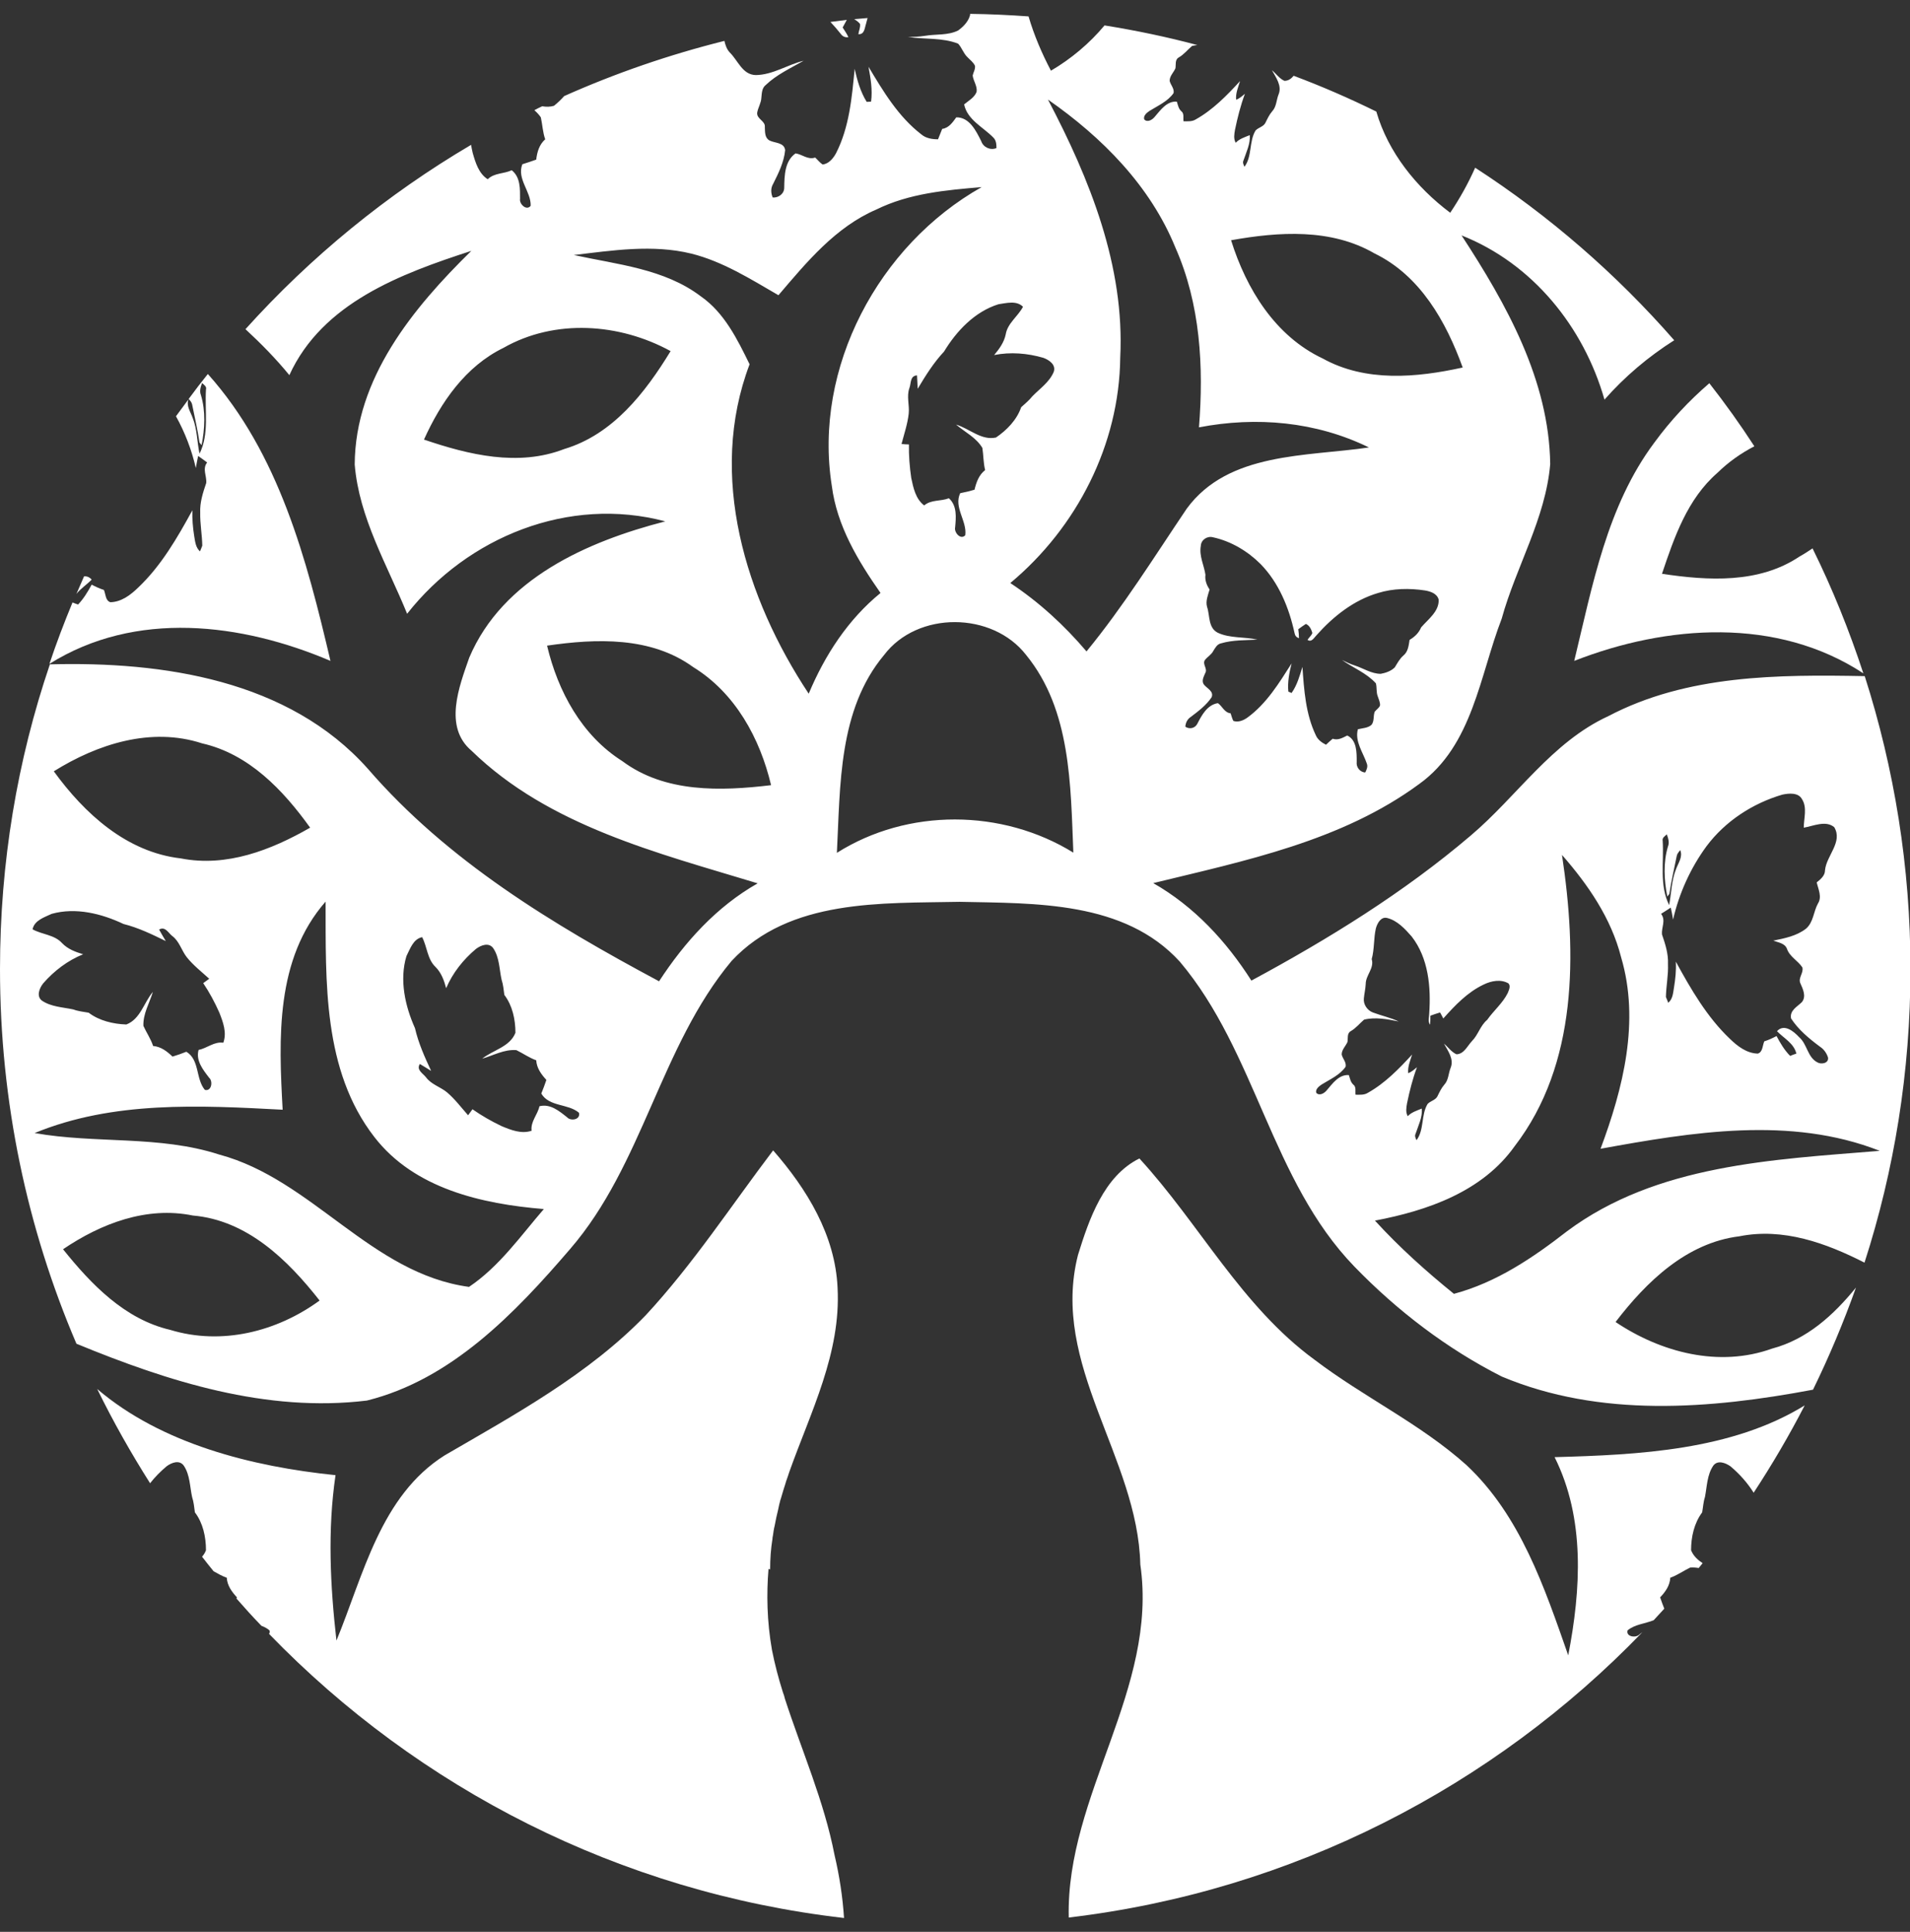
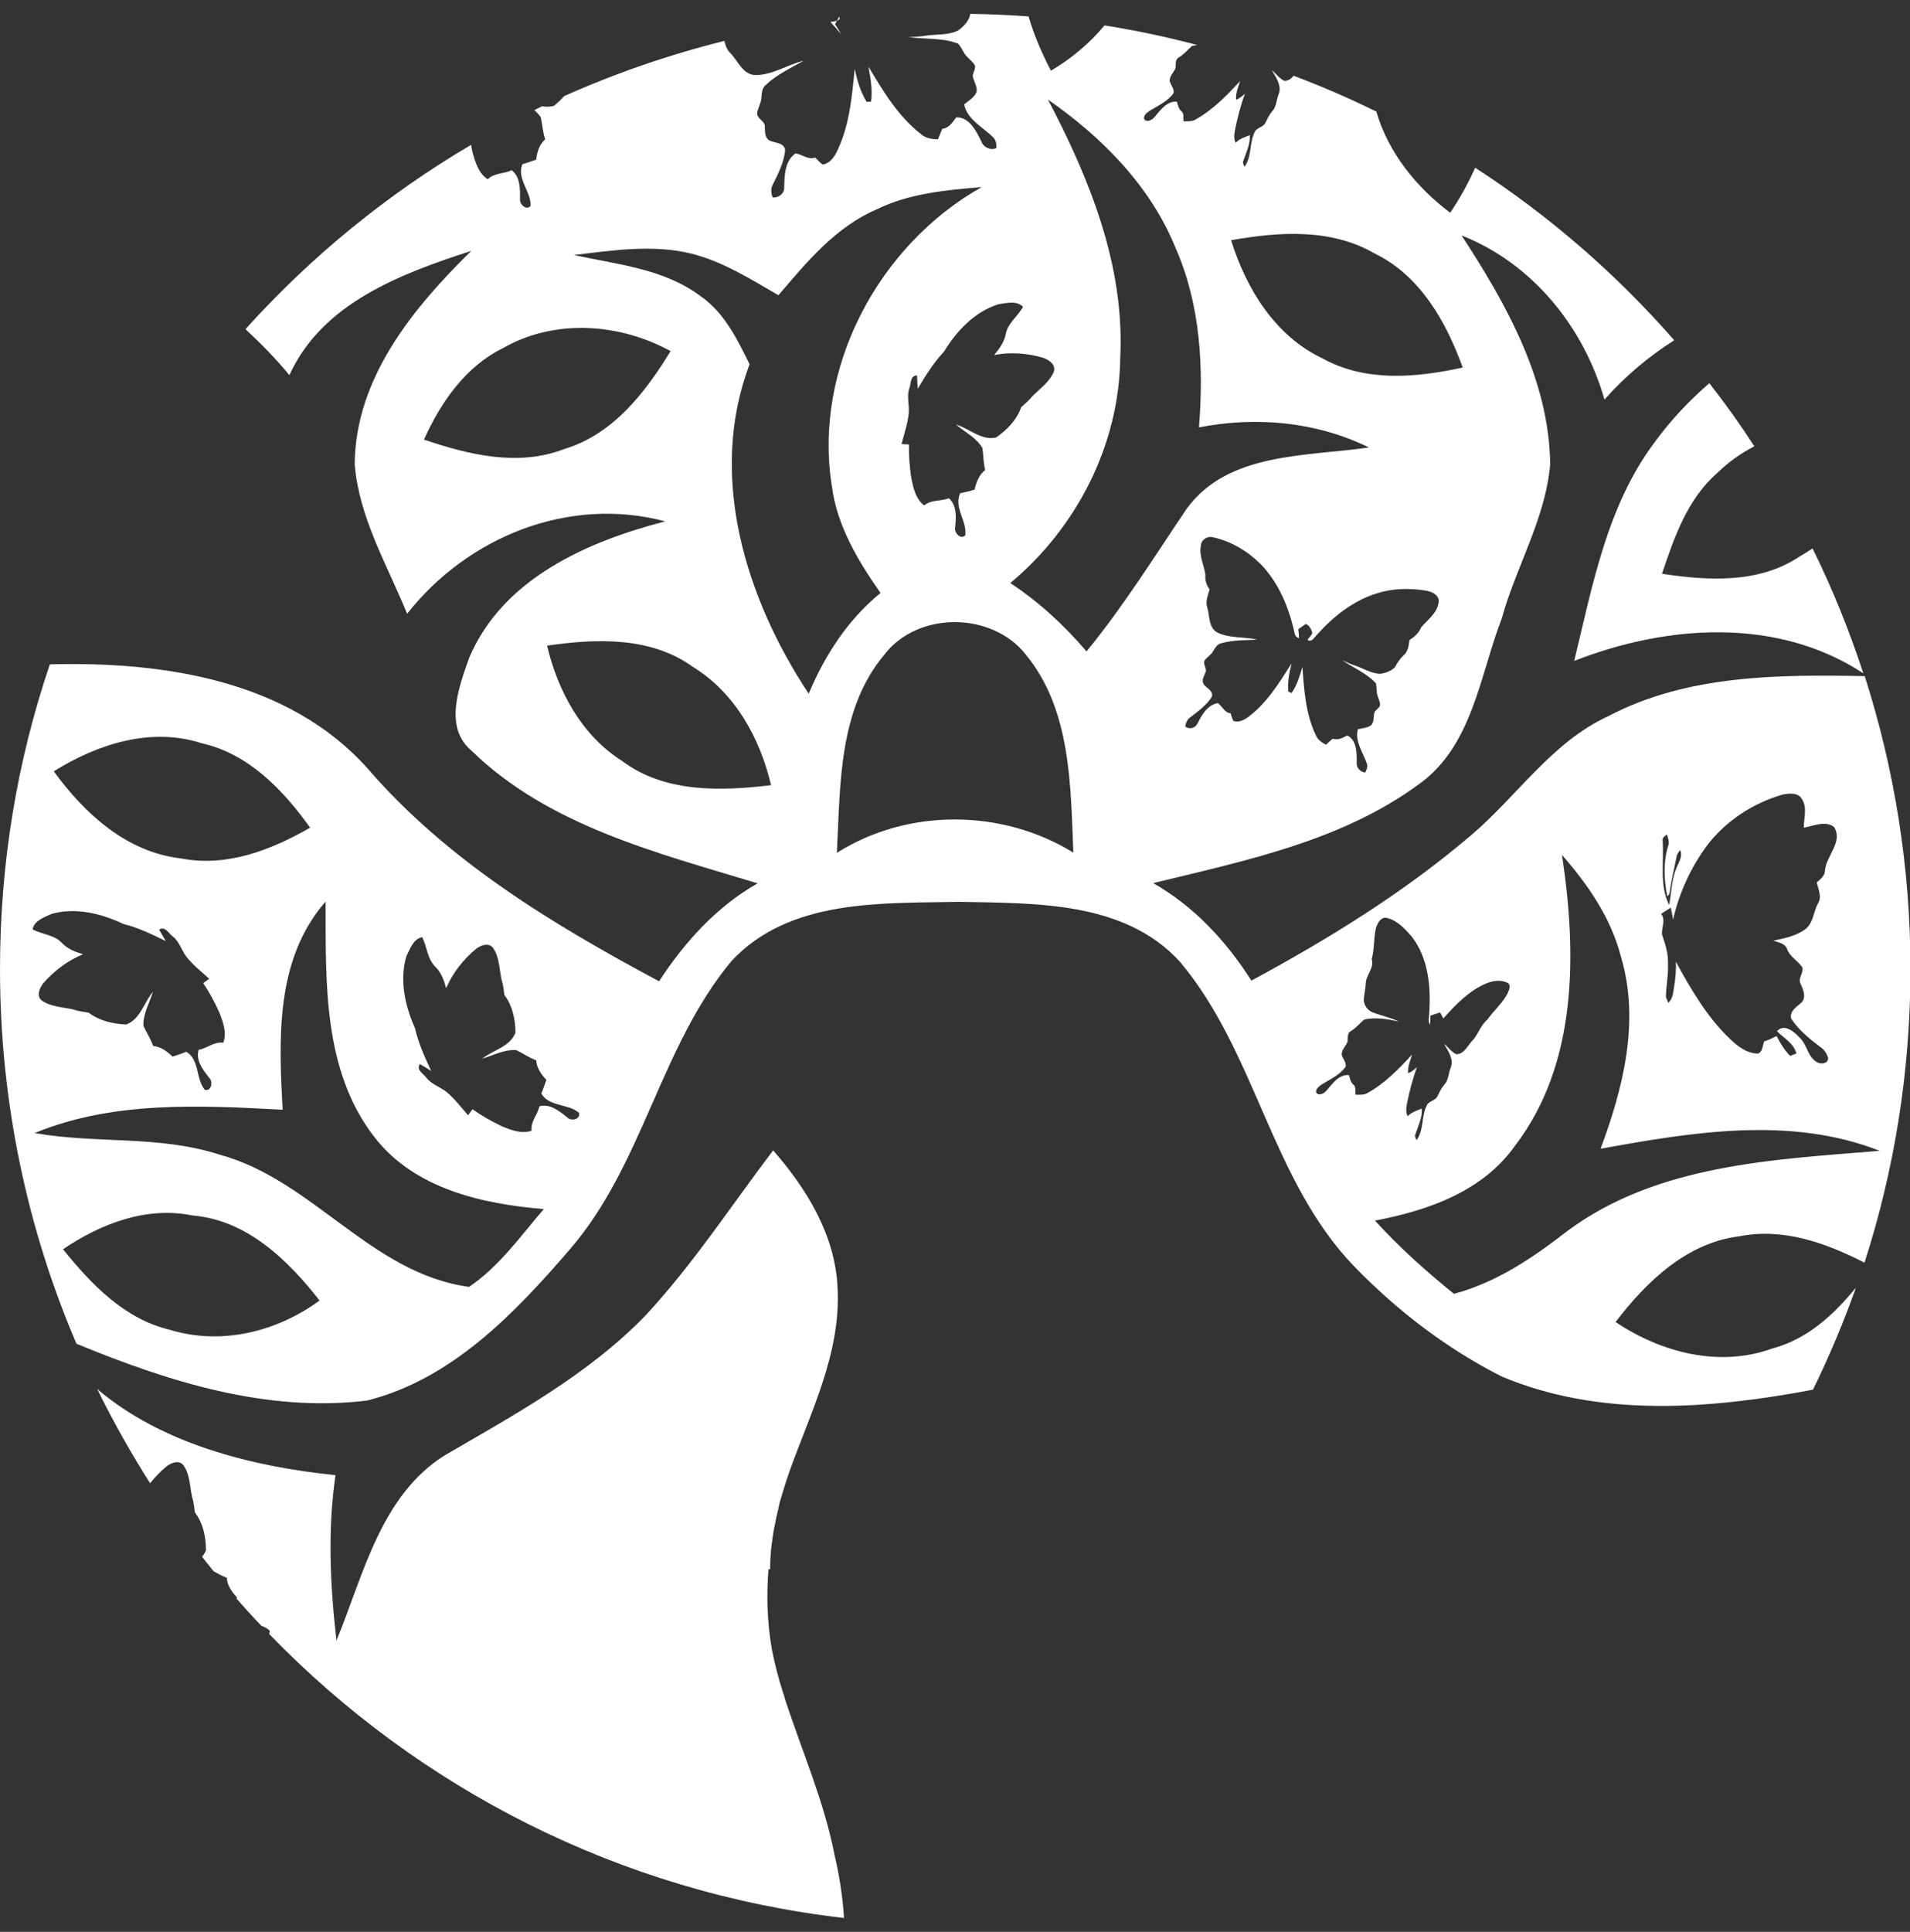
<svg xmlns="http://www.w3.org/2000/svg" id="Layer_1" x="0px" y="0px" viewBox="0 0 827.1 836.3" style="enable-background:new 0 0 827.1 836.3;" xml:space="preserve">
  <rect x="0" y="0" width="827.1" height="836.3" fill="#333333" stroke="none" />
  <style type="text/css">	.st0{fill:#FFFFFF;}</style>
  <g>
-     <path class="st0" d="M375,10.4c0.2-0.9,0.5-1.8,0.7-2.6c-1.9,0.2-3.8,0.3-5.8,0.5c0.9,0.5,1.8,1.2,2.5,2c0.3,1.5-0.5,3-0.7,4.5  C374.4,15,374.4,12.1,375,10.4z" />
-     <path class="st0" d="M359.6,9.5c1.6,1.7,3.1,3.4,4.5,5.2c0.8,1.1,1.9,1.6,3.3,1.4c-0.7-1.5-1.6-2.8-2.5-4.2  c0.6-1.1,1.2-2.2,1.8-3.3C364.3,8.9,361.9,9.2,359.6,9.5z" />
+     <path class="st0" d="M359.6,9.5c1.6,1.7,3.1,3.4,4.5,5.2c-0.7-1.5-1.6-2.8-2.5-4.2  c0.6-1.1,1.2-2.2,1.8-3.3C364.3,8.9,361.9,9.2,359.6,9.5z" />
    <path class="st0" d="M125.3,162.4c14.3-31.3,48.3-43.9,78.8-53.8c-25.3,24.8-50.3,55.2-50.5,92.5c1.9,23.1,14.1,43.5,22.7,64.6  c26.2-33.3,70-51.1,111.8-40c-33.8,8.7-70.4,24.8-84.9,59c-4.4,12.6-11.2,30,1,40.3c33.5,32.6,80.5,44.2,123.9,57.4  c-17.8,10.1-31.6,25.4-42.7,42.4c-46-24.6-91.6-52.1-126.1-92c-34.3-38.5-88.8-46.5-137.7-45.2C7.5,329.1,0,373.4,0,419.5  c0,57.6,11.8,112.4,33.1,162.2c39.8,16.4,82.3,29.9,125.8,24.6c36.6-9.1,64.1-37.8,87.9-65.5c31.7-36.6,39.1-87.8,70-124.8  c25.2-27,65-24.9,98.8-25.6c32.7,0.7,71.3-0.4,95.3,25.9c33.1,39.2,39.5,94.7,75.6,132c18.5,19.1,40.1,35.6,63.8,47.6  c42.6,17.9,90.2,14.1,134.8,5.7c7-14.3,13.2-29.1,18.6-44.2c-9.7,11.9-21.2,22.4-36.3,26.4c-23,8.3-48.1,1.7-67.8-11.5  c13.4-17.5,30.8-34.3,53.6-37.1c19-3.8,37.5,2.9,54.2,11.4c12.9-40,19.9-82.7,19.9-127.1c0-44.2-7-86.8-19.8-126.8  c-37.5-0.7-76.9-0.6-111,17.3c-24.6,11.3-39.5,34.7-59.6,51.7c-29,24.7-61.6,44.8-95,62.8c-10.9-17.1-24.8-32.1-42.5-42.2  c39.8-9.7,81.7-18.2,115.3-43c23-16.6,26.1-46.9,35.6-71.5c6.2-22.5,19-43.3,21-66.9c-0.5-36.4-19-69.3-38.4-99  c30.8,12.2,52.9,39.6,61.9,71.1c8.8-10,19-18.6,30.2-25.7c-25.1-28.7-54.1-53.9-86.2-74.7c-3,6.8-6.7,13.4-10.8,19.5  c-14.7-11-26.9-26.2-32-43.8c-11.6-5.7-23.5-10.9-35.8-15.5c-1,1.2-2.2,2.2-4,2.2c-2.2-1-3.6-3.1-5.4-4.6c1.7,3.1,4.4,6.7,2.9,10.4  c-1,2.4-0.9,5.4-2.8,7.4c-1.3,1.5-2.1,3.3-3,5.1c-0.9,1.6-3,1.9-4.2,3.2c-2.9,4.8-1.4,11.2-4.8,15.7c-0.4-0.9-0.9-1.8-0.4-2.8  c1.2-3.6,3-7.1,2.7-10.9c-2.2,0.9-4.5,1.6-6.1,3.3c-1-1.8-0.6-3.8-0.3-5.6c1.1-5.3,2.4-10.5,4.3-15.6c-1.2,1-2.3,2-3.8,2.6  c-0.3-2.8,0.9-5.5,1.7-8.1c-5.7,6.2-11.7,12.4-19.2,16.6c-1.6,1-3.5,0.8-5.3,0.8c-0.2-1.5,0.4-3.4-1-4.4c-1.2-1.1-1.4-2.7-1.9-4.1  c-4.3-0.3-7,3.6-9.5,6.5c-1,1.3-3.2,2.7-4.6,1.2c-0.5-1.6,1.1-2.9,2.3-3.7c3.7-2.3,7.9-4.1,10.4-7.7c0.4-2-1.3-3.5-1.7-5.3  c0-2.1,1.7-3.6,2.5-5.4c0.3-1.6-0.3-3.7,1.4-4.7c2.3-1.3,3.9-3.4,5.8-5c0.8-0.2,1.5-0.3,2.3-0.4C505.4,16,492,13.2,478.3,11  c-6.5,7.8-14.5,14.5-23.2,19.6c-3.9-7.4-7.3-15.3-9.7-23.5c-8.4-0.6-16.8-1-25.3-1.1c0,0.3,0,0.5-0.1,0.8c-0.8,2.7-2.9,4.8-5.1,6.4  c-4.4,2.2-9.6,1.5-14.3,2.3c-2.5,0.4-5,0.5-7.4,0.5c7.2,1.1,14.8,0.2,21.7,2.9c1.6,1.7,2.3,4.2,4,5.8c1.1,1.2,2.6,2.2,3.3,3.8  c0.2,1.5-0.7,2.8-1,4.2c0.3,2.4,2.1,4.6,1.7,7.1c-1,2.5-3.5,3.8-5.4,5.4c1.4,6.7,8.2,9.8,12.6,14.3c1.3,1.2,1.4,3,1.4,4.6  c-2.6,1.1-5.7-0.3-6.6-3c-2.2-4.4-5.1-10.4-10.8-10.3c-1.6,2.2-3.2,4.6-6.1,5c-0.6,1.5-1.2,3-1.8,4.5c-2.5,0-5.2-0.4-7.2-2.1  c-10-7.7-16.5-18.6-22.9-29.3c0.9,5,1.8,10,1.1,15.1c-0.5,0-1.4,0.1-1.9,0.1c-2.7-4.4-4.1-9.3-5.2-14.3  c-1.2,12.4-2.3,25.3-8.1,36.6c-1.2,2.2-3.2,4.6-5.8,4.8c-1.2-0.8-2.1-2-3.2-3c-3.2,1.1-5.6-1.4-8.5-1.8c-4.7,3.3-4.8,9.6-4.9,14.7  c0.1,2.7-2.4,4.6-5,4.4c-0.8-1.9-0.9-4.1,0.2-5.9c2.3-4.6,4.7-9.4,5.2-14.6c-0.4-3.4-4.5-3-6.8-4.2c-2.1-1.2-1.9-3.7-2-5.8  c0.3-2.7-3.7-3.5-3.3-6.3c0.4-2.2,1.7-4.1,1.8-6.4c0.2-1.9,0.2-4.2,1.9-5.5c4.7-4.5,10.8-7.3,16.4-10.5c-7,1.7-13.3,6.1-20.7,6.2  c-5.8-0.1-7.7-6.3-11.3-9.8c-1.3-1.4-1.9-3.2-2.3-5c-24,6-47.2,14-69.4,23.9c-1.3,1.5-2.8,2.9-4.4,4.2c-1.7,0.5-3.4,0.5-5.1,0.2  c-1.1,0.5-2.3,1.1-3.4,1.7c1,0.9,2,1.9,2.8,3.1c0.7,3.1,0.8,6.4,1.9,9.5c-2.6,2.3-3.5,5.5-3.9,8.8c-2,0.7-4,1.4-6,2  c-2.5,6.3,3.8,11.8,3.6,18c-1.8,2.3-5-0.8-4.6-3c0-4.3,0.2-9.4-3.6-12.4c-3.4,1.6-7.6,1.1-10.4,3.9c-3.9-2.5-5.3-7.2-6.5-11.4  c-0.3-1.2-0.5-2.3-0.7-3.5c-36.5,21.5-69.5,48.5-97.7,79.8C113.1,148.8,119.5,155.3,125.3,162.4z M87.5,321.8  c20.3,4.6,35.1,20.2,46.8,36.5c-16.9,9.7-36.2,17.2-56,13.3c-23.5-2.7-41.7-19.4-55-37.7C42.2,322.1,65.4,314.6,87.5,321.8z   M22.4,395.6c10.4-2.9,21.6-0.1,31.1,4.4c6.4,1.6,12.4,4.5,18.3,7.4c-1-1.7-2-3.3-2.9-5c2.7-1.5,4,1.5,5.7,2.8  c3.1,2.3,4,6.3,6.3,9.2c2.8,3.5,6.4,6.3,9.7,9.3c-0.9,0.6-1.7,1.3-2.6,1.9c2.7,4,5,8.3,7,12.8c1.6,4.1,3.3,8.6,1.7,13  c-4-0.6-7,2.4-10.7,3.1c-1.3,4.6,1.9,8.6,4.6,12.1c1.7,1.5,1,6-1.9,5.2c-4-4.8-2.2-13-8-16.5c-2,0.8-4,1.5-6,2.1  c-2.4-2.3-5-4.3-8.4-4.6c-1-3.1-2.9-5.8-4.2-8.7c-0.2-5.2,2.6-9.8,4.1-14.7c-3.9,4.6-5.4,11.8-11.5,14.1  c-5.7-0.2-11.7-1.6-16.3-5.1c-2.2-0.4-4.5-0.6-6.6-1.4c-4.6-1-9.6-1.1-13.6-3.8c-2.6-1.9-1.1-5.5,0.5-7.5  c4.7-5.4,10.6-9.9,17.3-12.6c-3.3-1-6.6-2.2-9.1-4.8c-3.3-3.7-8.7-3.7-12.8-6C14.9,398.4,19.2,397.1,22.4,395.6z M73.7,575.7  C54,571.1,39.5,556,27.3,540.8c16.4-11.1,36.1-18.7,56.2-14.6c23.5,2,41.1,19.2,54.9,36.8C119.9,576.5,96,582.5,73.7,575.7z   M203.1,557.1c-42.5-5.8-67.8-46.5-108.2-57.3c-25.9-8.4-53.4-4.6-79.9-9.3c34-14,71.5-12,107.4-10.1c-1.7-30.9-3.2-65.2,18.6-90.1  c0.1,34.6-1.3,73,21.1,101.9c17.3,22.4,46.6,29,73.4,31.2C225.4,535.1,216.2,548.3,203.1,557.1z M245.6,483.7  c-3.4-2.7-7.3-6-12-4.8c-0.8,3.7-3.9,6.6-3.4,10.6c-4.4,1.5-8.9-0.3-13-2c-4.4-2.1-8.6-4.5-12.6-7.3c-0.6,0.9-1.3,1.7-1.9,2.6  c-3-3.4-5.7-7-9.1-9.9c-2.9-2.4-6.8-3.4-9.1-6.5c-1.4-1.8-4.3-3.2-2.7-5.8c1.7,1,3.3,2,4.9,3c-2.8-6-5.5-12-7-18.5  c-4.3-9.6-6.8-20.9-3.7-31.2c1.6-3.1,2.9-7.4,6.8-8.2c2.2,4.2,2.2,9.5,5.8,12.9c2.5,2.5,3.7,5.8,4.6,9.2c2.8-6.6,7.4-12.4,12.9-17  c2.1-1.6,5.6-3,7.5-0.3c2.7,4,2.6,9.1,3.6,13.6c0.7,2.1,0.9,4.4,1.2,6.6c3.5,4.6,4.8,10.6,4.8,16.4c-2.4,6.1-9.6,7.4-14.4,11.2  c4.9-1.4,9.5-4.1,14.8-3.7c2.9,1.4,5.5,3.3,8.6,4.4c0.2,3.4,2.2,6.1,4.4,8.5c-0.7,2-1.4,4-2.2,5.9c3.4,5.8,11.6,4.3,16.3,8.3  C251.5,484.8,247.1,485.4,245.6,483.7z M721.8,361.2c0.6,1.7,1.2,3.5,0.5,5.2c-2.1,7-1.7,14.6-0.3,21.7l0.9-1.1  c0.8-5.6,2.1-11,3.2-16.5c0.2-1,0.9-1.7,1.5-2.5c1.2,2.9-0.8,5.5-1.8,8.2c-2,5-2,10.4-3,15.6c-4.3-8.6-2.2-18.6-2.8-27.8  C719.7,362.7,720.9,362,721.8,361.2z M723.5,392.9c0.4,1.7,0.7,3.4,1,5.2c2.6-11.4,7.6-22.4,14.5-31.8  c8.1-10.8,19.9-18.5,32.8-22.3c2.8-0.6,6.9-1,8.5,1.9c2.4,3.7,0.8,8.3,0.8,12.4c4.2-0.7,9.5-3.3,13.2-0.2c3.8,6.4-3.4,12.3-4,18.6  c0,2.4-1.9,3.9-3.6,5.3c0.7,3,2.4,6.3,0.5,9.2c-1.9,3.5-1.9,8-5.1,10.8c-4.1,3.2-9.3,4.2-14.2,5.2c2.1,0.8,5,1.1,5.9,3.5  c1.2,3.5,4.7,5.1,6.7,8.1c0.6,2.4-1.9,4.5-0.9,6.8c1.1,2.5,2.7,5.7,0.7,8.2c-2,2-5.4,3.6-4.7,7.1c3.2,4.9,7.8,8.7,12.5,12.2  c1.7,1.1,2.9,2.8,3.5,4.7c0.4,2.5-2.9,3.1-4.6,2.1c-4.3-2.2-4.4-7.9-7.9-10.9c-2.3-2.5-6.5-6-9.6-2.6c3,3.1,7.3,5.2,8.4,9.7  c-0.7,0.2-2,0.7-2.7,1c-2.5-2.5-4.3-5.6-5.9-8.6c-1.7,0.9-3.4,1.7-5.3,2.3c-0.8,1.8-0.6,4.6-2.8,5.3c-4.8-0.1-8.8-3.2-12.1-6.4  c-9.9-9.4-16.9-21.5-23.4-33.4c0.2,3.8-0.2,7.5-0.8,11.2c-0.4,2.3-0.5,5-2.5,6.6c-0.2-0.6-0.7-1.8-1-2.5c0.1-4.8,1.1-9.5,0.9-14.3  c0.2-4.4-1.2-8.7-2.6-12.8c-0.3-3,1.8-6.1-0.4-8.9C720.8,394.7,722.1,393.8,723.5,392.9z M676.4,370.1  c11.3,12.9,21.3,27.4,25.6,44.3c8.2,27.7,0.9,56.7-8.9,82.9c39.6-7.2,82.2-14.3,120.9,0.9c-46.3,3.8-96.6,5.9-135.4,34.8  c-14.8,11.5-30.6,22.2-49,27.1c-12.1-9.8-23.7-20.2-34.2-31.7c22.7-4.3,46.5-12.5,60.5-32.2C683.3,460.6,682.8,412.6,676.4,370.1z   M572.3,469.5c3.7-2.3,7.9-4.1,10.4-7.7c0.4-2-1.3-3.5-1.7-5.3c0-2.1,1.7-3.6,2.5-5.4c0.3-1.6-0.3-3.7,1.4-4.7  c2.3-1.3,3.9-3.4,5.8-5c4.9-1.2,10.1-0.2,15,0.8c-3.6-1.7-7.5-2.5-11.2-3.9c-2.4-0.9-4.2-3.5-3.9-6.1c0.2-2.1,0.7-4.1,0.8-6.2  c0-3.9,3.8-6.8,2.6-10.8c1.2-4.3,0.8-8.9,1.8-13.3c0.6-2.2,2.2-5.2,4.9-4.5c4.4,1.1,7.7,4.7,10.6,8c7.3,9.4,8.4,21.9,7.6,33.4  c0,1.6-0.7,3.4,0.4,4.8c0.1-1.3,0.1-2.6,0.1-3.9c1.4-0.5,2.8-1,4.2-1.4c0.5,0.8,0.9,1.7,1.4,2.6c5.1-5.7,10.5-11.4,17.5-14.7  c3.3-1.6,7.4-2.4,10.7-0.5c1.1,1.2,0.2,2.9-0.3,4.2c-2.2,4.4-6.1,7.6-8.9,11.6c-3,2.5-3.9,6.5-6.6,9.2c-2,2.1-3.4,5.6-6.7,5.7  c-2.2-1-3.6-3.1-5.4-4.6c1.7,3.1,4.4,6.7,2.9,10.4c-1,2.4-0.9,5.4-2.8,7.4c-1.3,1.5-2.1,3.3-3,5.1c-0.9,1.6-3,1.9-4.2,3.2  c-2.9,4.8-1.4,11.2-4.8,15.7c-0.4-0.9-0.9-1.8-0.4-2.8c1.2-3.6,3-7.1,2.7-10.9c-2.2,0.9-4.5,1.6-6.1,3.3c-1-1.8-0.6-3.8-0.3-5.6  c1.1-5.3,2.4-10.5,4.3-15.6c-1.2,1-2.3,2-3.8,2.6c-0.3-2.8,0.9-5.5,1.7-8.1c-5.7,6.2-11.7,12.4-19.2,16.6c-1.6,1-3.5,0.8-5.3,0.8  c-0.2-1.5,0.4-3.4-1-4.4c-1.2-1.1-1.4-2.7-1.9-4.1c-4.3-0.3-7,3.6-9.5,6.5c-1,1.3-3.2,2.7-4.6,1.2  C569.5,471.6,571.1,470.3,572.3,469.5z M269.5,329.5c-17.6-11.1-27.9-30.2-32.6-50c21.3-3.1,45-4,63.3,9.3  c18.2,11.2,28.9,30.8,33.7,51.1C312.2,342.5,288,343.3,269.5,329.5z M362.4,369.2c1.5-29.1,0.6-61.9,20.4-85.6  c14.5-19.2,47-18.9,61.6,0c19.4,23.8,19.2,56.3,20.4,85.5C434,350.1,393.1,349.8,362.4,369.2z M615.4,271.6c-1,2.4-2.8,4.1-5,5.4  c-0.4,2.4-0.6,5.1-2.7,6.8c-1.6,1.4-2.6,3.3-3.7,5.1c-1.6,1.6-3.9,2.4-6.1,2.8c-4,0-7.5-2.4-11.2-3.6c-1.9-0.6-3.8-1.5-5.6-2.4  c4.8,3.4,10.6,5.6,14.7,10.1c0.5,1.8,0.1,3.8,0.8,5.6c0.4,1.3,1.1,2.6,1,4c-0.4,1.1-1.6,1.8-2.3,2.7c-0.7,1.8-0.1,4.1-1.4,5.7  c-1.6,1.4-3.9,1.4-5.9,1.9c-1.4,5.3,2.3,10.1,3.9,14.9c0.5,1.3-0.1,2.6-0.7,3.8c-2.3-0.1-4-2.3-3.7-4.6c0-4,0.1-9.4-4.1-11.4  c-2,1-4,2.2-6.3,1.4c-1,0.9-2,1.7-2.9,2.6c-1.8-0.9-3.6-2.2-4.4-4.1c-4.4-9.2-5.1-19.5-5.8-29.6c-1.2,3.9-2.3,7.9-4.7,11.3  c-0.4-0.2-1.1-0.5-1.4-0.6c-0.4-4.1,0.4-8.2,1.4-12.2c-5.4,8.5-10.9,17.5-19.2,23.5c-1.7,1.2-3.9,2.1-6,1.4  c-0.6-1.1-0.8-2.2-1.2-3.3c-2.7-0.3-3.6-3.1-5.5-4.4c-4.6,0.7-7,5.2-8.9,8.9c-1,2-3.4,2.5-5.2,1.3c0.1-1.7,0.9-3.3,2.3-4.2  c3.3-2.5,6.8-5.1,9.1-8.6c1-2.6-2.1-3.8-3.4-5.5c-1.1-1.6,0-3.4,0.6-4.9c1.2-1.9-1.4-3.9-0.1-5.7c1.1-1.4,2.8-2.3,3.6-3.9  c0.8-1.3,1.7-3,3.4-3.3c5.1-1.5,10.5-1.3,15.7-1.6c-5.7-1.3-11.9-0.5-17.2-3c-4.2-2.2-3.3-7.4-4.6-11.2c-0.7-2.5,0.4-5.1,1.1-7.5  c-1.3-1.9-2.1-4.1-1.8-6.4c-0.6-4.1-2.8-8.1-2-12.5c0.1-2.6,2.8-4.4,5.3-3.7c7.8,1.7,15,6,20.6,11.6c7.9,8.1,12.3,18.9,14.7,29.9  c0.2,1.1,0.8,1.8,1.9,2.2c0-1.3-0.1-2.6-0.3-3.9c1.1-0.8,2.2-1.6,3.3-2.3c1.6,0.7,2.3,2.3,2.8,3.9c-0.4,1.2-1.5,2-2.1,3  c1.8,1.2,2.8-0.9,3.9-2c7.2-8.1,16.1-15.2,26.7-18.3c6.5-2,13.5-2.1,20.2-1.1c2.4,0.4,5.3,1.3,6,4  C623.2,264.7,618.5,268,615.4,271.6z M595.2,109.7c19.8,9.6,31,29.5,38.2,49.4c-20,4.4-42,6.4-60.6-3.9  c-20.6-9.7-33.1-30.1-39.7-51.2C553.8,100.3,576.4,98.8,595.2,109.7z M509,107.2c10.8,24.4,12.3,51.5,10.2,77.8  c24.9-4.8,50.7-2.5,73.6,8.7c-27,4-60.9,1.9-78.9,26.5c-14.1,20.9-27.4,42.3-43.4,61.8c-9.6-11.3-20.6-21.4-33-29.6  c28.8-24,47.2-59.9,47.6-97.6c2-39.6-13.2-77.3-31.3-111.7C477.2,59.4,498.1,80.4,509,107.2z M432.4,131.7  c3.5-0.5,7.8-1.7,10.6,1.1c-2.2,4.2-6.7,7.1-7.5,12c-0.7,3.4-2.8,6.3-5,8.9c7.1-1.4,14.4-0.8,21.3,1.2c2.5,0.9,5.6,3,4.5,6.1  c-1.9,4.5-6,7.2-9.3,10.6c-1.4,1.8-3.2,3.2-4.8,4.7c-1.9,5.5-6.2,9.9-10.9,13.1c-6.4,1.4-11.5-3.9-17.3-5.6  c3.9,3.3,8.7,5.6,11.4,10.1c0.5,3.2,0.4,6.4,1.2,9.6c-2.7,2.1-3.8,5.2-4.6,8.5c-2,0.6-4.1,1.1-6.2,1.5c-2.9,6.1,3,12,2.2,18.2  c-2,2.2-4.9-1.2-4.4-3.4c0.4-4.3,0.9-9.4-2.7-12.6c-3.6,1.4-7.6,0.5-10.7,3.1c-3.7-2.8-4.7-7.6-5.6-11.9c-0.7-4.8-1.1-9.7-1-14.5  c-1.1,0-2.1-0.1-3.2-0.2c1.1-4.3,2.6-8.6,3.1-13.1c0.4-3.7-1-7.5,0.3-11.1c0.8-2.1,0.2-5.3,3.3-5.5c0.1,1.9,0.2,3.9,0.3,5.8  c3.4-5.7,6.9-11.3,11.4-16.1C414.2,143.3,422.1,134.9,432.4,131.7z M299.4,109.8c13.6,3.4,25.6,11,37.7,18  c12.2-14.3,24.7-29.5,42.4-37.1c14.2-7,30.1-8.4,45.6-9.7c-44.6,25.1-73,78.2-64.9,129.3c2.2,17.3,11.3,32.4,21.1,46.4  c-14.1,11.5-24.1,26.9-31.1,43.6c-27.3-41.2-43.9-94.4-25.6-142.6c-5.3-10.8-10.9-22.3-21.1-29.4c-15.8-12-36.3-13.8-55-17.9  C265.3,108.4,282.7,105.7,299.4,109.8z M218,150.6c22.3-12.7,50.3-10.7,72.4,1.4c-11,18-25,36.1-46.1,42.4  c-19.9,7.7-41.3,2.5-60.7-4.1C190.9,174.1,201.6,158.6,218,150.6z" />
    <path class="st0" d="M681.7,286.1c40.1-15.7,87.9-19.1,125.2,5.4c-6.1-18.6-13.4-36.7-22-54.1c-1.8,1.2-3.6,2.4-5.6,3.5  c-17.6,11.8-39.6,10.5-59.6,7.5c5.3-15.8,11-32.4,24-43.7c4.8-4.7,10.2-8.5,16-11.5c-6.1-9.4-12.6-18.5-19.5-27.3  c-8.8,7.6-16.8,16.1-23.8,25.7C695.9,219,689.6,253.5,681.7,286.1z" />
-     <path class="st0" d="M143.1,286.1c-10.3-43.9-22.3-89.8-53.1-124.2c-2.8,3.5-5.6,7.1-8.3,10.8c0.6,0.7,1.3,1.4,1.5,2.4  c1.1,5.5,2.4,11,3.2,16.5l0.9,1.1c1.4-7.1,1.8-14.7-0.3-21.7c-0.7-1.7-0.1-3.5,0.5-5.2c0.8,0.8,2.1,1.5,1.7,2.8  c-0.6,9.3,1.5,19.2-2.8,27.8c-1.1-5.2-1-10.7-3-15.6c-0.9-2.5-2.8-5.1-1.8-7.9c-1.8,2.4-3.6,4.9-5.4,7.3c3.9,7,6.8,14.6,8.6,22.4  c0.3-1.7,0.6-3.4,1-5.2c1.3,0.9,2.6,1.8,3.9,2.8c-2.2,2.8-0.1,5.8-0.4,8.9c-1.4,4.1-2.8,8.4-2.6,12.8c-0.1,4.8,0.8,9.5,0.9,14.3  c-0.2,0.6-0.7,1.8-1,2.5c-1.9-1.7-2.1-4.3-2.5-6.6c-0.6-3.7-0.9-7.5-0.8-11.2c-6.5,11.9-13.5,24-23.4,33.4  c-3.3,3.2-7.3,6.3-12.1,6.4c-2.2-0.7-2-3.5-2.8-5.3c-1.8-0.6-3.6-1.4-5.3-2.3c-1.7,3.1-3.5,6.1-5.9,8.6c-0.6-0.2-1.7-0.6-2.4-0.9  c-3.6,8.7-7,17.6-10,26.6C58.7,264,104.6,269.7,143.1,286.1z" />
-     <path class="st0" d="M711.2,706.6c-0.4,0.3-0.8,0.6-1.2,0.9c-1.5,1.7-6,1.1-5.2-1.7c3-2.6,7.6-2.9,11.3-4.4c1.5-1.7,3.1-3.3,4.6-5  c-0.6-1.6-1.3-3.3-1.8-4.9c2.3-2.4,4.2-5.1,4.4-8.5c3.1-1.1,5.7-3,8.6-4.4c1.3-0.1,2.5,0,3.7,0.2c0.6-0.7,1.1-1.4,1.7-2.1  c-2.1-1.4-4-3.1-5-5.6c0-5.7,1.3-11.7,4.8-16.4c0.4-2.2,0.5-4.5,1.2-6.6c0.9-4.6,0.9-9.6,3.6-13.6c1.9-2.6,5.4-1.2,7.5,0.3  c3.9,3.3,7.3,7.1,10,11.4c8-12.2,15.4-24.8,22.1-37.8c-31.7,19.5-72,21.4-108.3,22.4c13.3,26.6,11.4,57.4,5.9,85.8  c-10.3-29.4-20.7-60.5-44.1-82.4c-20-17.9-44.5-29.4-65.8-45.6c-31.6-23.1-49.8-58.8-75.8-87.1c-15.4,7.6-21.8,26.3-26.6,41.8  c-12.1,47.6,25.9,87.5,27,134c7.8,53.9-32.2,99.7-31,152.8C559.9,818.6,646.7,773.4,711.2,706.6z" />
    <path class="st0" d="M333.5,679.4c0-4.5,0.3-8.9,1-13.2c0-0.5,0.1-1,0.2-1.4c0.2-1.5,0.4-2.9,0.8-4.5c0.4-2.3,0.9-4.5,1.4-6.5  c0.3-1.6,0.7-3.2,1.1-4.7c0.1-0.1,0.1-0.1,0.1-0.2c0.7-2.4,1.4-4.8,2.2-7.2c0-0.1,0-0.3,0.1-0.4c0.5-1.4,1-2.8,1.4-4.1  c9.3-26.1,22.4-51.4,20.9-79.7c-1-22.8-13.3-42.8-27.9-59.5c-18.2,24-34.7,49.3-55.2,71.4c-24.8,25.6-56.5,42.9-87,60.6  c-27.8,17.5-35.2,51.8-46.9,80.2c-2.7-23.8-3.9-47.8-0.4-71.6c-36.1-3.7-75.3-13.5-103.2-37.3c6.9,14.1,14.6,27.7,22.9,40.8  c2.1-2.7,4.5-5.1,7.1-7.3c2.1-1.6,5.6-3,7.5-0.3c2.7,4,2.6,9.1,3.6,13.6c0.7,2.1,0.9,4.4,1.2,6.6c3.5,4.6,4.8,10.6,4.8,16.4  c-0.4,1.1-1,2-1.7,2.8c1.6,2.1,3.3,4.2,5,6.3c1.8,1,3.7,2.1,5.7,2.8c0.2,3.4,2.2,6.1,4.4,8.5c-0.1,0.2-0.1,0.3-0.2,0.5  c3.5,4,7.1,8,10.8,11.8c1.3,0.5,2.5,1.1,3.5,2c0.2,0.6,0.1,1.1-0.2,1.5c64.7,66.8,151.7,111.8,249,123c-0.6-9.2-2-18.3-4.1-27.2  c-4.5-23.3-14.2-45.2-21.5-67.7c-0.2-0.9-0.5-1.9-0.9-2.9c-1.9-6-3.5-12.1-4.7-18.2c-2.2-12.4-2.4-24.4-1.5-35.1  C333,679.3,333.3,679.3,333.5,679.4z" />
-     <path class="st0" d="M39.7,250.9c-1-1.1-2.1-1.5-3.3-1.4c-1.1,2.5-2.2,5-3.3,7.6C35,254.7,37.7,253,39.7,250.9z" />
  </g>
</svg>